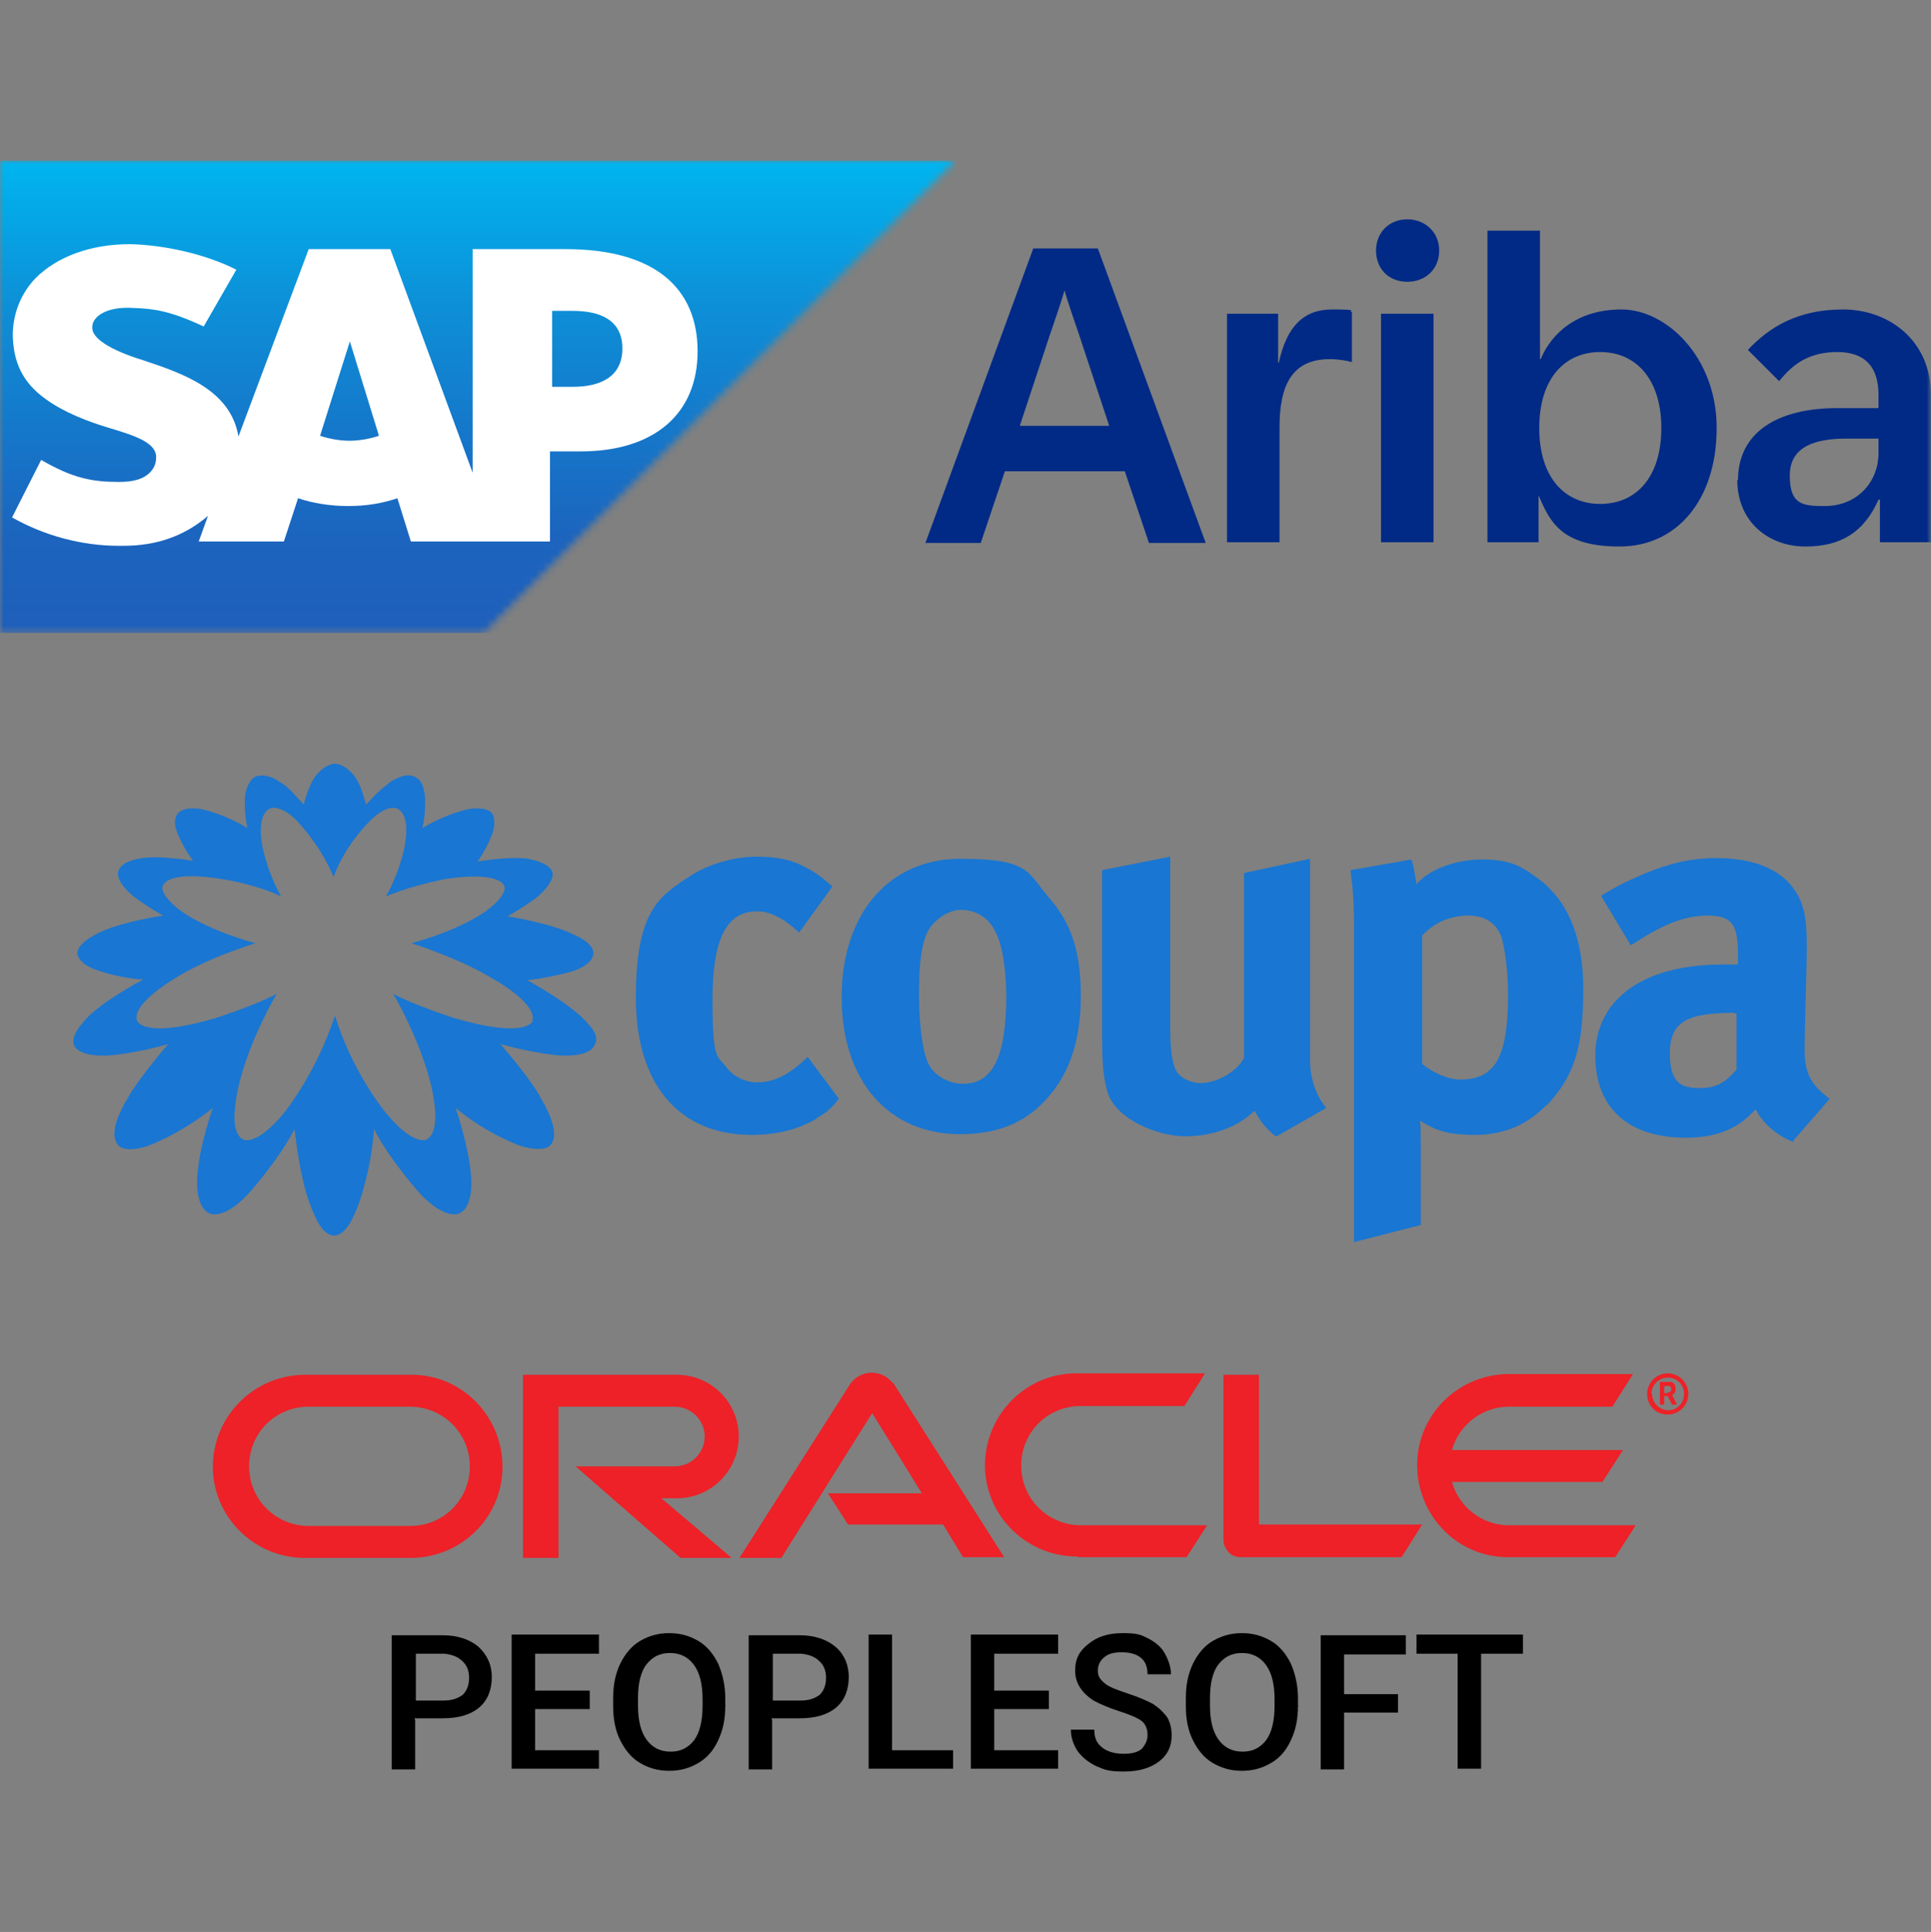
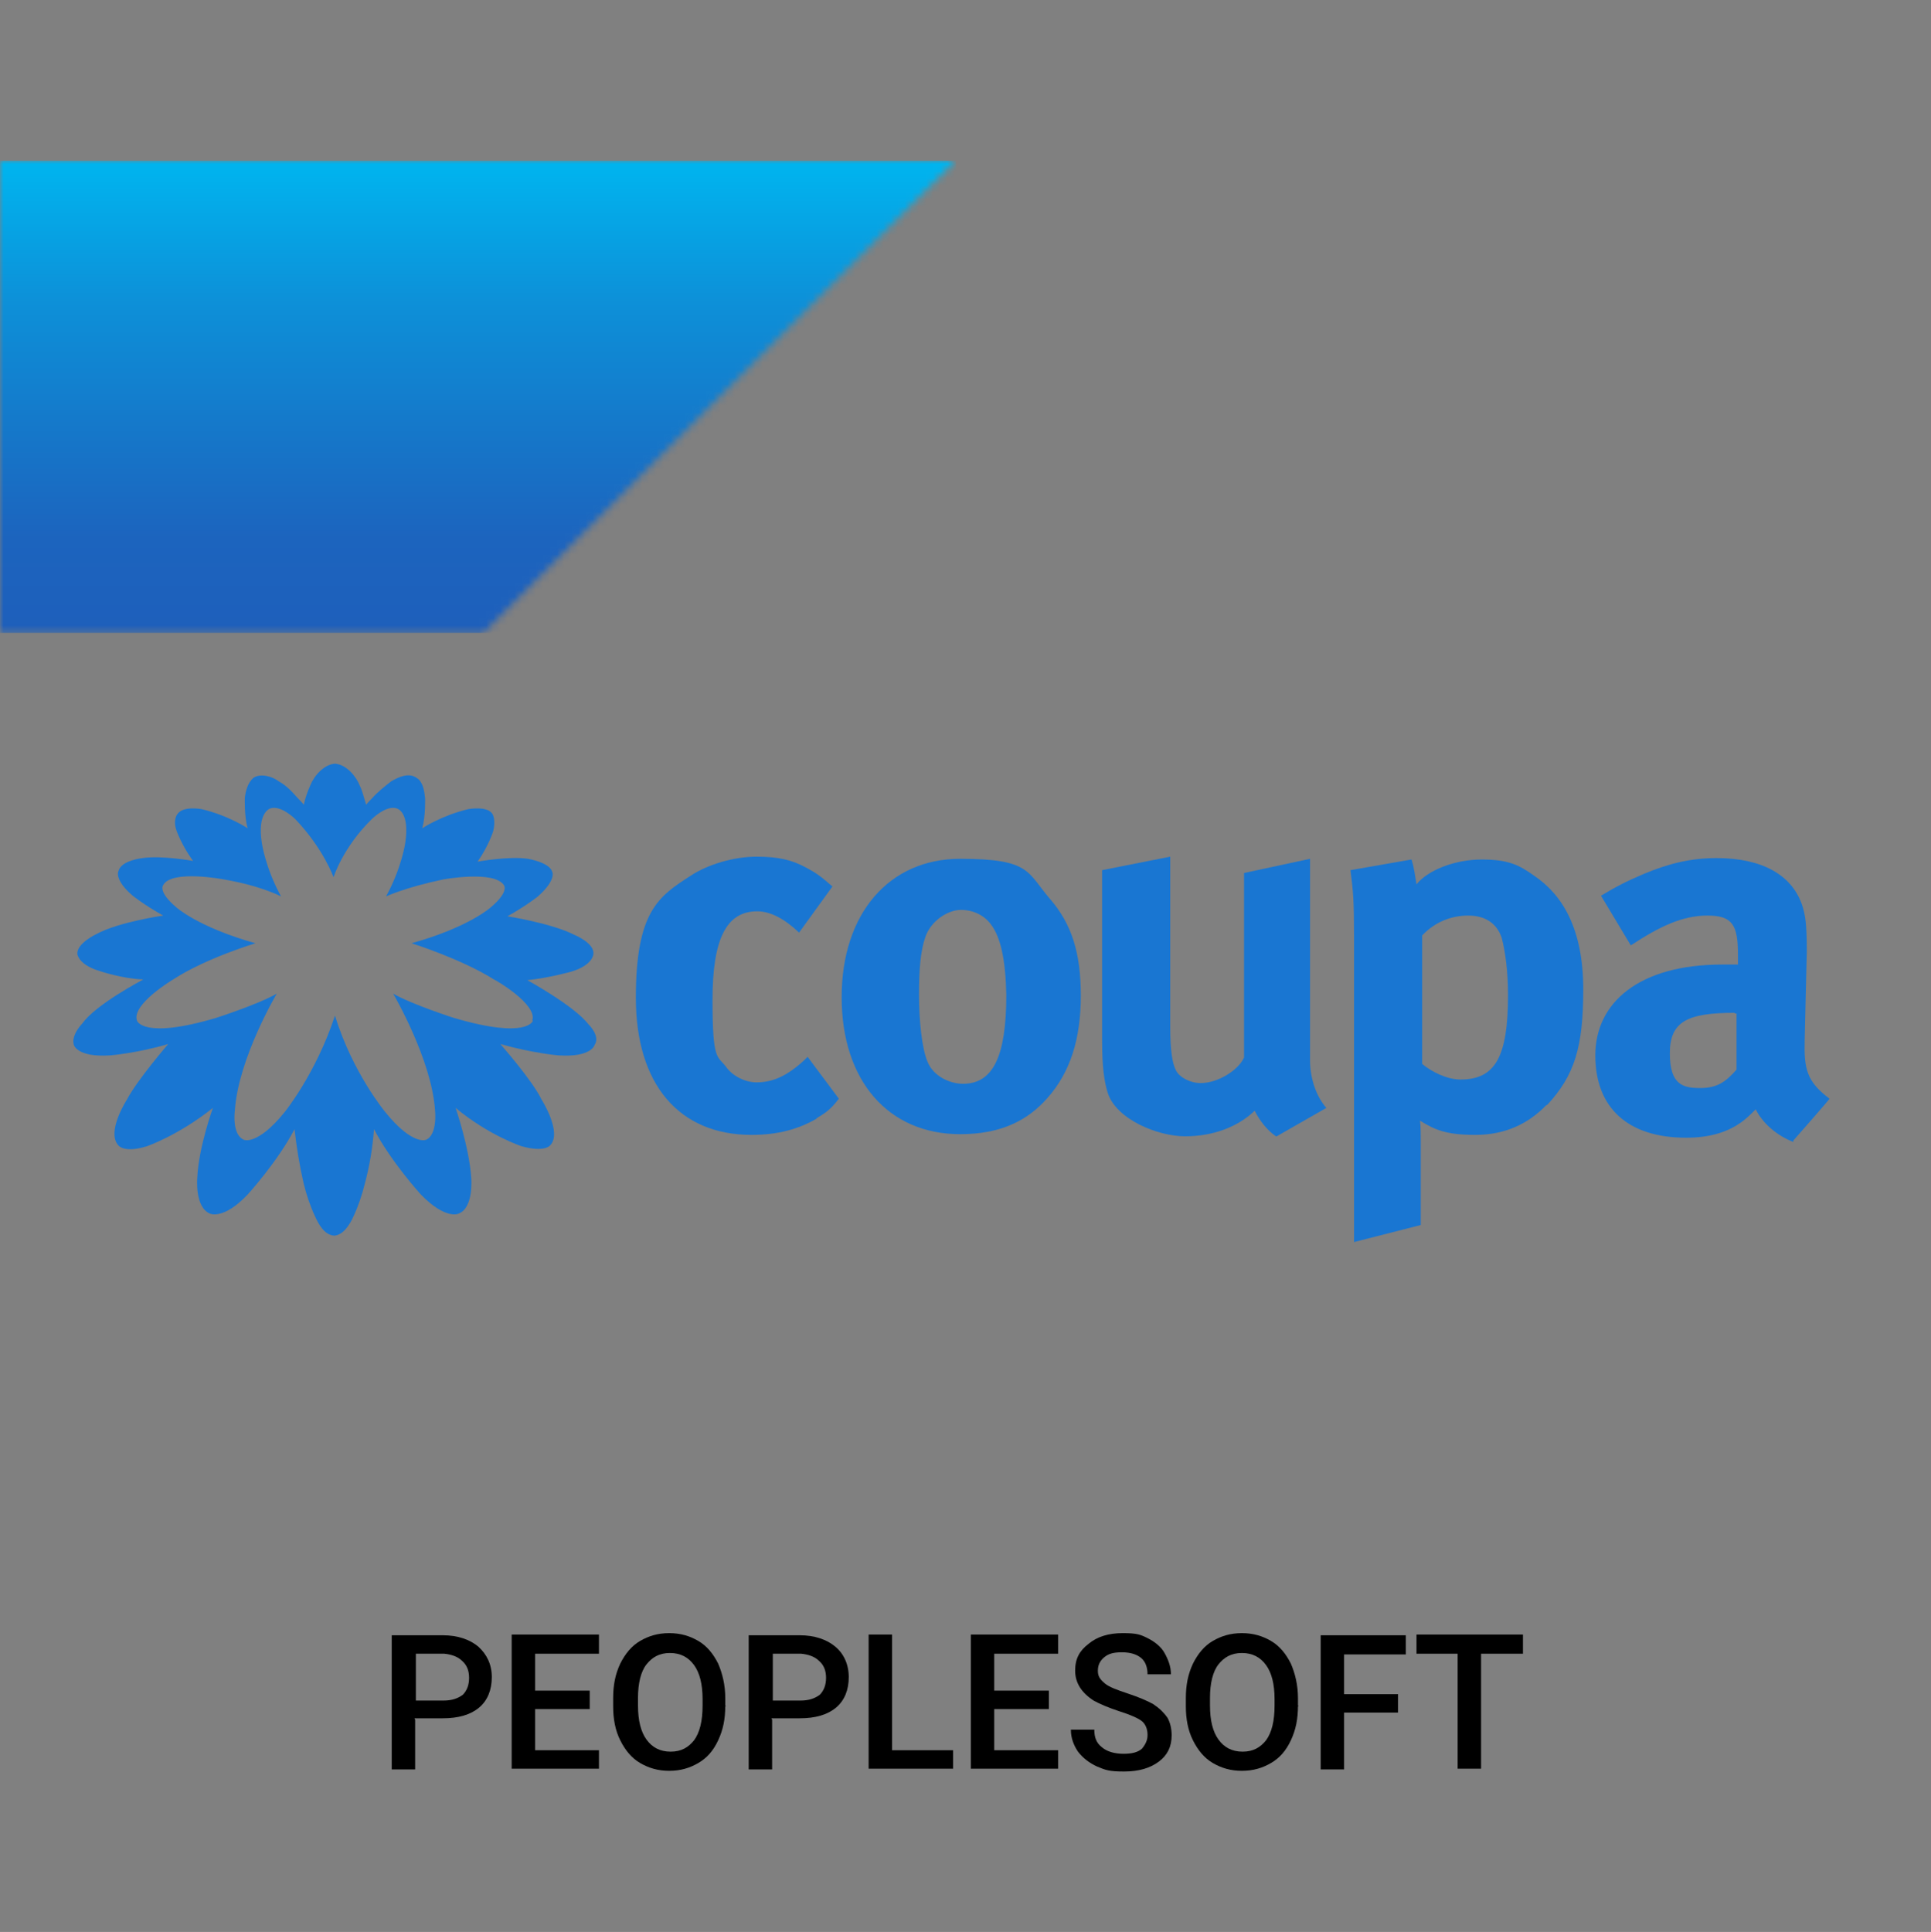
<svg xmlns="http://www.w3.org/2000/svg" id="Layer_1" version="1.1" viewBox="0 0 272.1 272.2">
  <rect x="0" y="0" width="272.1" height="272.2" fill="#808080" stroke="none" />
  <defs>
    <style> .st0 { fill: none; } .st1 { mask: url(#mask); } .st2 { fill-rule: evenodd; } .st2, .st3 { fill: #fff; } .st4 { fill: url(#linear-gradient); } .st5 { mask: url(#mask-1); } .st6 { fill: #1976d2; } .st7 { fill: #002a86; } .st8 { fill: #ed2127; } .st9 { clip-path: url(#clippath); } </style>
    <clipPath id="clippath">
      <rect class="st0" y="22.6" width="272.1" height="66.6" />
    </clipPath>
    <mask id="mask" x="0" y="22.6" width="134.7" height="66.6" maskUnits="userSpaceOnUse">
      <g id="mask0_300_5">
        <path class="st3" d="M0,22.6v66.6h68.1L134.7,22.6H0Z" />
      </g>
    </mask>
    <linearGradient id="linear-gradient" x1="67.3" y1="767.4" x2="67.3" y2="700.8" gradientTransform="translate(0 790) scale(1 -1)" gradientUnits="userSpaceOnUse">
      <stop offset="0" stop-color="#00b8f1" />
      <stop offset="0" stop-color="#00b5ef" />
      <stop offset=".3" stop-color="#0d90d8" />
      <stop offset=".6" stop-color="#1675c8" />
      <stop offset=".8" stop-color="#1c64be" />
      <stop offset="1" stop-color="#1e5fbb" />
    </linearGradient>
    <mask id="mask-1" x="0" y="22.6" width="272.1" height="66.6" maskUnits="userSpaceOnUse">
      <g id="mask1_300_5">
-         <path class="st3" d="M272.1,22.6H0v66.6h272.1V22.6Z" />
-       </g>
+         </g>
    </mask>
  </defs>
  <g>
-     <path class="st8" d="M234.9,196.2c.2,0,.4,0,.5-.2.1,0,.1-.2.1-.3,0-.2-.1-.3-.2-.4-.2,0-.4-.1-.6,0h-.2v1h.4ZM234.7,194.7c.3,0,.6,0,.8,0,.4.1.6.5.6.9s0,.2,0,.3c0,.2-.2.5-.4.6,0,0,0,0-.1,0l.7,1.4h-.7l-.6-1.2h-.5v1.2h-.6v-3.2h.8ZM235,199.3c1.6,0,2.9-1.3,2.9-2.9h0c0-1.6-1.3-2.9-2.9-2.9-1.6,0-2.9,1.3-2.9,2.9,0,1.6,1.2,2.9,2.9,2.9h0M232.7,196.4c0-1.2,1-2.3,2.3-2.3s2.3,1,2.3,2.3-1,2.3-2.2,2.3-2.3-1-2.3-2.3h0M212.6,214.9c-3.7,0-7-2.5-8-6.1h21.2l2.9-4.5h-24.1c1-3.6,4.3-6.1,8-6.1h14.6l2.9-4.6h-17.8c-7.1.2-12.8,6-12.6,13.2.2,6.9,5.7,12.5,12.6,12.6h15.3l2.9-4.5h-18ZM151.9,219.4h15.3l2.9-4.5h-17.8c-4.6,0-8.4-3.7-8.4-8.4s3.7-8.4,8.4-8.4h14.6l2.9-4.6h-17.8c-7.1-.2-13,5.5-13.2,12.6-.2,7.1,5.5,13,12.6,13.2.1,0,.3,0,.5,0M57.8,215h-14.3c-4.6,0-8.4-3.7-8.4-8.4s3.7-8.4,8.4-8.4h14.3c4.6,0,8.4,3.7,8.4,8.4s-3.7,8.4-8.4,8.4h0M43.2,219.5h15c7.1-.2,12.8-6,12.6-13.2-.2-6.9-5.7-12.5-12.6-12.6h-15c-7.1-.1-13,5.5-13.2,12.6-.2,7.1,5.5,13,12.6,13.2h.5M95.4,211.1c4.8,0,8.7-3.9,8.7-8.7s-3.9-8.7-8.7-8.7h-21.7v25.8h5v-21.3h16.4c2.3,0,4.2,1.9,4.2,4.2s-1.9,4.2-4.2,4.2h-14l14.8,12.9h7.2l-9.9-8.4h2.3ZM177.4,214.9v-21.2h-5v23.3c0,.6.3,1.2.7,1.7.5.5,1.1.7,1.8.7h22.6l2.9-4.6c0,0-23.1,0-23.1,0ZM116.7,210.4h13.2l-7-11.3-12.8,20.4h-5.9l15.6-24.5c1.2-1.7,3.5-2.1,5.2-.9.3.2.6.6.9.8l15.6,24.5h-5.8l-2.8-4.6h-13.4l-2.9-4.5Z" />
    <g>
      <path d="M58.5,242.3v7h-3.3v-18.9h7.2c2.1,0,3.8.6,5,1.6,1.2,1.1,1.9,2.5,1.9,4.3s-.6,3.3-1.8,4.3c-1.2,1-2.9,1.5-5.1,1.5h-4ZM58.5,239.6h4c1.2,0,2-.3,2.7-.8.6-.6.9-1.4.9-2.4s-.3-1.8-1-2.4c-.6-.6-1.5-.9-2.5-1h-4v6.6Z" />
      <path d="M83.1,240.8h-7.7v5.8h9v2.6h-12.3v-18.9h12.3v2.7h-9v5.2h7.7v2.6Z" />
      <path d="M102.2,240.3c0,1.9-.3,3.4-1,4.9s-1.6,2.5-2.8,3.2c-1.2.7-2.5,1.1-4.1,1.1s-2.9-.4-4.1-1.1-2.1-1.8-2.8-3.2c-.7-1.4-1-3-1-4.8v-1.1c0-1.9.3-3.4,1-4.9.7-1.4,1.6-2.5,2.8-3.2,1.2-.7,2.5-1.1,4.1-1.1s2.9.4,4.1,1.1,2.1,1.8,2.8,3.2c.6,1.4,1,3,1,4.9v1.1h.1ZM99,239.4c0-2.1-.4-3.7-1.2-4.8s-1.9-1.7-3.4-1.7-2.5.6-3.3,1.6-1.2,2.7-1.2,4.7v1.1c0,2.1.4,3.7,1.2,4.8s1.9,1.7,3.4,1.7,2.5-.6,3.3-1.6c.8-1.1,1.2-2.7,1.2-4.9v-1h0Z" />
      <path d="M108.8,242.3v7h-3.3v-18.9h7.2c2.1,0,3.8.6,5,1.6s1.9,2.5,1.9,4.3-.6,3.3-1.8,4.3c-1.2,1-2.9,1.5-5.1,1.5h-4ZM108.8,239.6h4c1.2,0,2-.3,2.7-.8.6-.6.9-1.4.9-2.4s-.3-1.8-1-2.4c-.6-.6-1.5-.9-2.5-1h-4v6.6Z" />
      <path d="M125.7,246.6h8.6v2.6h-11.9v-18.9h3.3v16.3Z" />
      <path d="M147.8,240.8h-7.7v5.8h9v2.6h-12.3v-18.9h12.3v2.7h-9v5.2h7.7v2.6Z" />
      <path d="M161.7,244.4c0-.8-.3-1.5-.8-1.9s-1.6-.9-3.2-1.4c-1.5-.5-2.7-1-3.6-1.5-1.7-1.1-2.6-2.5-2.6-4.2s.6-2.8,1.9-3.8c1.2-1,2.8-1.5,4.8-1.5s2.5.2,3.5.7,1.9,1.2,2.4,2.1.9,1.9.9,3h-3.3c0-1-.3-1.8-.9-2.3s-1.5-.8-2.7-.8-1.9.2-2.5.7c-.6.5-.9,1.1-.9,1.9s.3,1.2,1,1.8c.6.5,1.7.9,3.2,1.4s2.7,1,3.6,1.5c.9.6,1.5,1.2,2,1.9.4.7.6,1.6.6,2.5,0,1.6-.6,2.8-1.8,3.7-1.2.9-2.8,1.4-4.9,1.4s-2.6-.2-3.8-.7c-1.1-.5-2-1.2-2.7-2.1-.6-.9-1-1.9-1-3.1h3.3c0,1.1.3,1.9,1.1,2.5.7.6,1.8.9,3,.9s2-.2,2.6-.7c.5-.6.8-1.2.8-1.9Z" />
      <path d="M182.9,240.3c0,1.9-.3,3.4-1,4.9s-1.6,2.5-2.8,3.2c-1.2.7-2.5,1.1-4.1,1.1s-2.9-.4-4.1-1.1c-1.2-.7-2.1-1.8-2.8-3.2-.7-1.4-1-3-1-4.8v-1.1c0-1.9.3-3.4,1-4.9.7-1.4,1.6-2.5,2.8-3.2,1.2-.7,2.5-1.1,4.1-1.1s2.9.4,4.1,1.1,2.1,1.8,2.8,3.2c.6,1.4,1,3,1,4.9v1.1h.1ZM179.6,239.4c0-2.1-.4-3.7-1.2-4.8s-1.9-1.7-3.4-1.7-2.5.6-3.3,1.6-1.2,2.7-1.2,4.7v1.1c0,2.1.4,3.7,1.2,4.8.8,1.1,1.9,1.7,3.4,1.7s2.5-.6,3.3-1.6c.8-1.1,1.2-2.7,1.2-4.9v-1h0Z" />
      <path d="M197,241.3h-7.6v8h-3.3v-18.9h12v2.7h-8.7v5.6h7.6v2.7h0Z" />
      <path d="M214.6,233h-5.9v16.2h-3.3v-16.2h-5.8v-2.7h15v2.7h0Z" />
    </g>
  </g>
  <g>
    <g>
      <path class="st6" d="M115.1,157.6c-2.6,1.5-5.5,2.3-9.2,2.3-10.2,0-16.3-7.1-16.3-19.3s3.2-14.3,7.7-17.2c2.4-1.6,6.1-2.7,9.3-2.7s5.1.5,7.1,1.6c1.3.7,2,1.2,3.6,2.6l-4.7,6.5c-2-1.9-4-3-5.9-3-4.3,0-6.3,3.8-6.3,12.5s.7,7.8,1.9,9.4c.9,1.3,2.7,2.2,4.3,2.2,2.3,0,4.3-.9,6.7-3.1l.5-.5,4.4,5.9c-1.2,1.6-1.9,2-3.2,2.8h0Z" />
      <path class="st6" d="M147.6,154.7c-2.8,3.2-6.6,5.1-12.3,5.1-10.1,0-16.7-7.5-16.7-19.3s6.7-19.5,16.7-19.5,9.4,1.9,12.7,5.7c3,3.5,4.3,7.5,4.3,13.6s-1.5,10.8-4.7,14.4h0ZM139.6,130.2c-.9-1.2-2.4-2-4.2-2s-4.2,1.5-5,3.8c-.7,2-.9,4.6-.9,8.2s.4,7.5,1.2,9.4c.8,2,3.1,3.1,5,3.1,4.2,0,6.1-3.8,6.1-12.5-.1-5-.8-8.2-2.2-10h0Z" />
      <path class="st6" d="M179.8,160.1c-1.2-.8-2.3-2.2-3-3.6-2.4,2.3-5.9,3.6-9.8,3.6s-9.7-2.4-10.9-6.1c-.5-1.6-.8-3.6-.8-7.4v-24l9.6-1.9v24c0,3.4.3,5.1.8,6.1s2,1.8,3.5,1.8c2.4,0,5.3-1.8,6.1-3.6v-26l9.3-2v28.4c0,2.4.8,5,2.3,6.7l-7,4h0Z" />
      <path class="st6" d="M217.9,155.7c-2.6,2.7-5.9,4.2-10,4.2s-5.7-.7-7.8-2c.1.8.1,2,.1,3.1v11.6l-9.4,2.4v-43c0-4.9-.1-6.3-.5-9.4l8.6-1.5c.4,1.3.5,2.3.7,3.5,1.6-2,5.4-3.5,9.2-3.5s5.3.8,7.4,2.3c4,2.7,6.9,7.5,6.9,16,0,8.1-1.2,12.1-5.1,16.3h0ZM211.6,132.1c-.7-2-2.3-3.1-4.7-3.1s-4.7.9-6.5,2.8v18.1c1.3,1.1,3.5,2.2,5.4,2.2,4.9,0,6.7-3.2,6.7-11.9,0-3.4-.4-6.2-.9-8.1Z" />
      <path class="st6" d="M252.7,160.9c-2.3-.9-4.3-2.6-5.3-4.6-.7.7-1.5,1.5-2.3,2-1.9,1.3-4.4,2-7.5,2-8.2,0-12.8-4.2-12.8-11.6s6.1-12.8,17.9-12.8,1.3,0,2.2.1v-1.5c0-4.2-.8-5.5-4.3-5.5s-6.7,1.5-10.8,4.2l-4.2-7c2-1.2,3.5-2,6.1-3.1,3.6-1.5,6.7-2.2,10.2-2.2,6.3,0,10.5,2.3,12,6.5.5,1.5.7,2.7.7,6.7l-.3,12.5c-.1,4,.3,5.8,3.5,8.2.1,0-5.1,5.9-5.1,5.9ZM244.5,142.7c-6.7,0-9.2,1.2-9.2,5.7s1.9,4.9,4.3,4.9,3.6-.9,5.1-2.6v-7.9c.1,0-.3,0-.3,0h0Z" />
    </g>
    <path class="st6" d="M82.9,144.3c-2-2.6-8.6-6.2-8.6-6.2,3-.3,6.2-1.2,6.2-1.2,3-.9,3.1-2.4,3.1-2.4.3-1.6-2.7-2.8-2.7-2.8-3.1-1.6-9.4-2.6-9.4-2.6,2.7-1.5,4.3-2.8,4.3-2.8,2.7-2.4,2-3.5,2-3.5-.4-1.3-3.4-1.8-3.4-1.8-2.7-.4-7.1.4-7.1.4,1.6-2.3,2.2-4.3,2.2-4.3.4-1.6-.1-2.4-.1-2.4-.7-1.2-3.4-.7-3.4-.7-3.8.9-6.5,2.7-6.5,2.7.5-1.8.4-4.3.4-4.3-.1-.9-.3-2.3-1.2-2.8-1.1-.8-2.6-.1-3.6.5-.9.7-1.9,1.5-2.7,2.4-.1.1-.8.8-.8.9-.3-.9-.5-1.9-.9-2.7-.5-1.3-1.9-3-3.5-3.1h0c-1.6.1-3,1.8-3.5,3.1-.4.9-.7,1.8-.9,2.7,0-.1-.7-.8-.8-.9-.8-.9-1.6-1.8-2.7-2.4-.9-.7-2.6-1.2-3.6-.5-.8.7-1.1,1.9-1.2,2.8,0,0-.1,2.6.4,4.3,0,0-2.7-1.8-6.5-2.7,0,0-2.6-.5-3.4.7,0,0-.7.8-.1,2.4,0,0,.7,2,2.3,4.2,0,0-4.4-.8-7.1-.4,0,0-3,.3-3.4,1.8,0,0-.7,1.2,2,3.5,0,0,1.6,1.3,4.3,2.8,0,0-6.3.9-9.4,2.6,0,0-2.8,1.3-2.7,2.8,0,0,.1,1.5,3.1,2.4,0,0,3.2,1.1,6.2,1.2,0,0-6.7,3.5-8.6,6.2,0,0-1.6,1.6-1.2,3,0,0,.4,1.8,5.1,1.5,0,0,3.8-.3,8.2-1.6h0s-4.4,5.1-5.8,7.8c0,0-3,4.6-1.2,6.5,0,0,.8,1.1,4,.1,0,0,4.4-1.5,9.3-5.4,0,0-2,5.5-2.2,9.8,0,0-.4,4.2,1.8,5.1,0,0,1.9.9,5.3-2.7,0,0,4.2-4.6,6.6-9.2.3,2.6.7,5.1,1.3,7.7.4,1.6.9,3.1,1.6,4.6.5,1.1,1.3,2.6,2.7,2.7h0c1.3-.1,2.2-1.6,2.7-2.7.7-1.5,1.2-3,1.6-4.6.7-2.6,1.1-5.1,1.3-7.7,2.4,4.6,6.6,9.2,6.6,9.2,3.5,3.6,5.3,2.7,5.3,2.7,2.2-.8,1.8-5.1,1.8-5.1-.3-4.3-2.2-9.8-2.2-9.8,4.7,3.9,9.3,5.4,9.3,5.4,3.2.9,4-.1,4-.1,1.8-1.8-1.2-6.5-1.2-6.5-1.3-2.7-5.8-7.8-5.8-7.8h0c4.6,1.3,8.2,1.6,8.2,1.6,4.7.3,5.1-1.5,5.1-1.5.8-1.2-.8-2.8-.8-2.8h0ZM75.1,143.8s-.7,2.7-11.2-.4c0,0-5.9-1.9-8.5-3.4,0,0,5.4,9.2,5.9,16.4,0,0,.4,3.5-1.3,4.2,0,0-1.9.8-5.7-3.9,0,0-4.6-5.5-7.1-13.6-2.7,8.2-7.1,13.6-7.1,13.6-3.8,4.7-5.7,3.9-5.7,3.9-1.8-.7-1.3-4.2-1.3-4.2.5-7.3,5.9-16.4,5.9-16.4-2.6,1.5-8.5,3.4-8.5,3.4-10.4,3.1-11.2.4-11.2.4-.8-2.3,5.1-5.8,5.1-5.8,4.6-3,11.6-5.1,11.6-5.1-8.2-2.3-11.2-5.1-11.2-5.1-2.6-2.2-1.8-3.1-1.8-3.1,1.2-2.2,8.5-.8,8.5-.8,5.3.9,8.1,2.4,8.1,2.4-2.2-4-2.7-7.5-2.7-7.5-.7-4.4,1.2-4.9,1.2-4.9,1.5-.5,3.5,1.5,3.5,1.5,4,4.2,5.4,8.2,5.4,8.2h0s1.3-4.2,5.4-8.2c0,0,2-2,3.5-1.5,0,0,1.9.4,1.2,4.9,0,0-.5,3.5-2.7,7.5,0,0,2.8-1.3,8.1-2.4,0,0,7.1-1.3,8.5.8,0,0,.8.9-1.8,3.1,0,0-3,2.8-11.2,5.1,0,0,7,2.2,11.6,5.1.1,0,6.2,3.5,5.4,5.8h0Z" />
  </g>
  <g class="st9">
    <g>
      <g class="st1">
-         <path class="st4" d="M134.7,22.6H0v66.6h134.7V22.6Z" />
+         <path class="st4" d="M134.7,22.6H0v66.6h134.7Z" />
      </g>
      <g class="st5">
        <g>
          <path class="st2" d="M79.9,35.1h-13.3s0,31.5,0,31.5l-11.6-31.5h-11.5l-9.9,26.4c-1.1-6.6-7.9-8.9-13.3-10.7-3.6-1.1-7.4-2.8-7.3-4.7,0-1.5,2-3,6-2.7,2.7.1,5,.4,9.7,2.6l4.6-8c-4.3-2.2-10.2-3.5-15-3.6h0c-5.6,0-10.3,1.8-13.3,4.8-2,2.1-3.1,4.8-3.2,7.7,0,4.1,1.4,7,4.6,9.3,2.6,1.9,6,3.2,9,4.1,3.7,1.1,6.7,2.1,6.6,4.2,0,.8-.3,1.5-.9,2.1-.9.9-2.3,1.3-4.3,1.3-3.8,0-6.5-.5-11-3.1l-4.1,8.1c4.4,2.5,9.7,4,15,4h.7c4.7,0,8.4-1.4,11.4-3.8.2-.1.3-.3.5-.4l-1.3,3.6h12l2-6.1c2.1.7,4.5,1.1,7.1,1.1s4.8-.4,6.9-1.1l1.9,6.1h19.6v-12.7h4.3c10.4,0,16.5-5.3,16.5-14.1s-5.9-14.4-18.6-14.4ZM49.3,62.1c-1.5,0-3-.3-4.2-.7l4.2-13.3h0l4.1,13.3c-1.2.4-2.7.7-4.2.7ZM80.7,54.5h-2.9v-10.7h2.9c3.9,0,7,1.3,7,5.3s-3.1,5.4-7,5.4Z" />
          <path class="st7" d="M145.5,35h9.2l15.2,41.5h-8l-3.4-10.1h-16.9l-3.4,10.1h-7.8l15.2-41.5ZM156.3,60l-4.2-12.7c-.7-2.1-1.7-4.9-2.1-6.4-.4,1.5-1.4,4.3-2.1,6.4l-4.2,12.7h12.7Z" />
          <path class="st7" d="M172.9,44.2h7.2v6.9h.1c1.1-5.1,3.5-7.5,7.5-7.5s2.2.2,2.8.4v7c-.8-.2-2-.4-3.1-.4-5.3,0-7.1,3.6-7.1,9.6v16.2h-7.4v-32.2Z" />
          <path class="st7" d="M193.9,35.3c0-2.6,1.9-4.4,4.4-4.4s4.5,1.8,4.5,4.4-1.9,4.4-4.5,4.4-4.4-1.8-4.4-4.4ZM194.6,44.2h7.4v32.2h-7.4v-32.2Z" />
          <path class="st7" d="M216.8,69.8h0v6.6h-7.2v-43.9h7.4v18.1h.1c1.5-3.6,5.1-7,11.4-7s13.4,6.7,13.4,16.7-5.5,16.7-13.7,16.7-9.8-3.5-11.4-7.2ZM234.1,60.3c0-6.9-3.6-10.7-8.6-10.7s-8.6,3.7-8.6,10.7,3.6,10.7,8.6,10.7,8.6-3.7,8.6-10.7Z" />
          <path class="st7" d="M244.9,67.7c0-6.9,5.7-10.2,14-10.2h5.8v-1.9c0-3.9-1.9-6-5.8-6s-6.2,1.6-8.2,4.1l-4.4-4.4c3-3.2,7-5.7,13.4-5.7s12.4,4.3,12.4,12.1v20.7h-7.2v-6h-.2c-2,4.5-5.2,6.6-10.3,6.6s-9.6-3.4-9.6-9.4ZM257.1,71.3c4.8,0,7.6-3.6,7.6-7.4v-2.1h-4.6c-4.3,0-7.9,1.1-7.9,5.2s1.8,4.3,4.9,4.3Z" />
        </g>
      </g>
    </g>
  </g>
</svg>